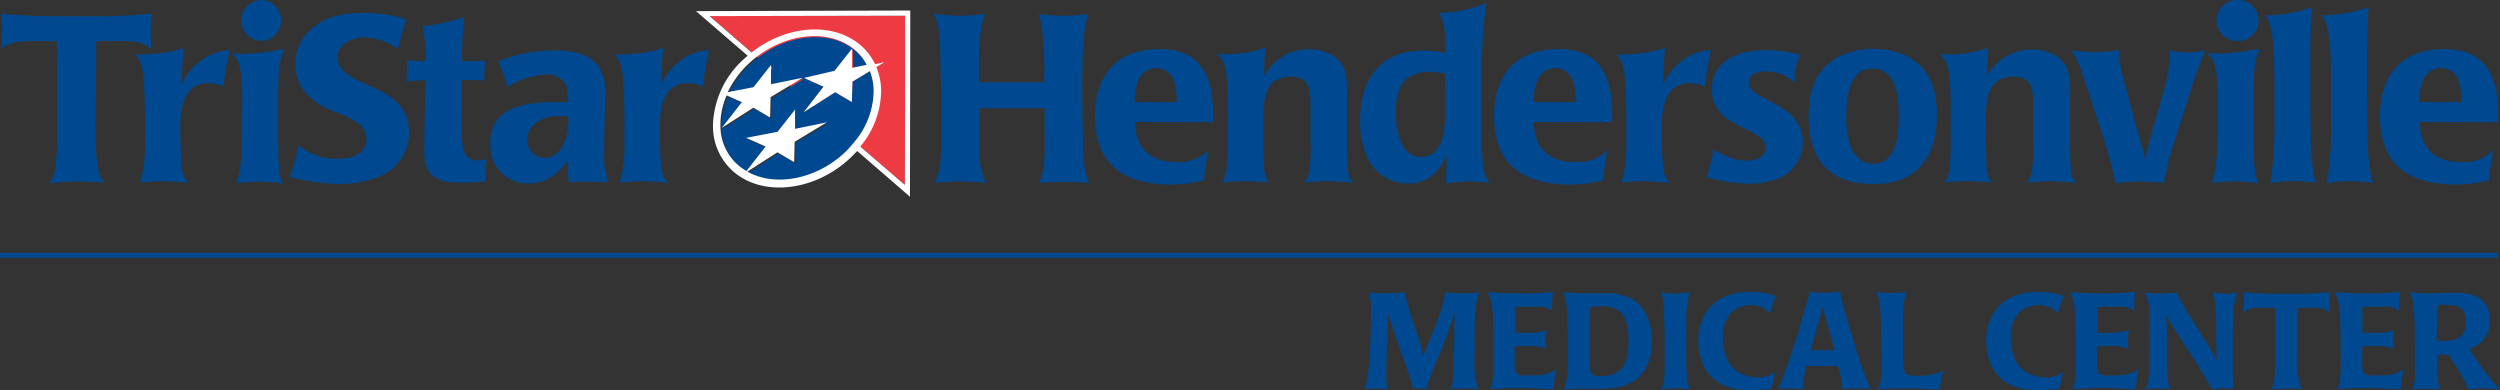
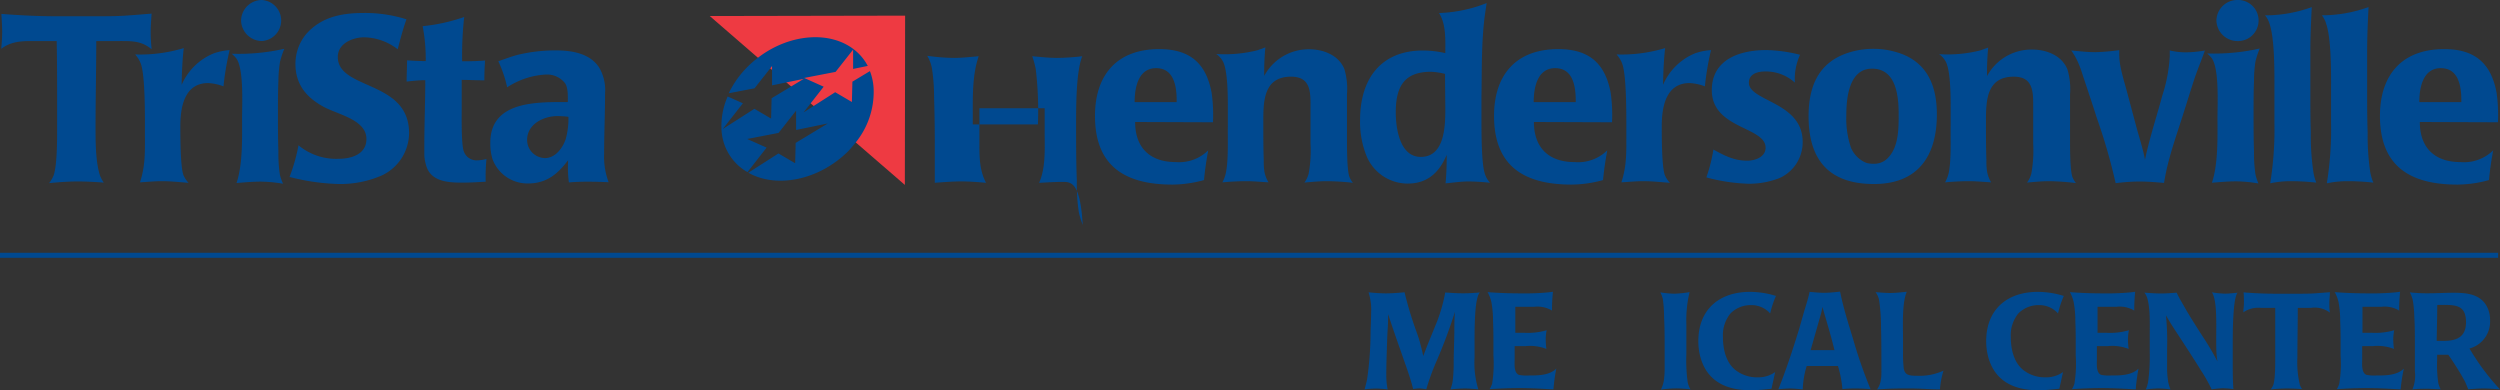
<svg xmlns="http://www.w3.org/2000/svg" viewBox="0 0 449 70.07">
  <rect x="0" y="0" width="449" height="70.07" fill="#333333" stroke="none" />
  <defs>
    <style>.cls-1{fill:#004990;}.cls-2{fill:#ee3a42;}.cls-3{fill:#fff;}</style>
  </defs>
  <title>TRI_PSG_TristarHendersonville_logo_c</title>
  <g id="Layer_2" data-name="Layer 2">
    <g id="base">
      <path class="cls-1" d="M21.44,7.37H17.29c0,5.17-.13,10.3-.13,15.47,0,2.59,0,6.1.76,8.56a5.47,5.47,0,0,0,.72,1.4c-1.57-.13-3.18-.21-4.75-.21s-3.39.13-5.08.3a5.46,5.46,0,0,0,.81-1.36c.72-2,.64-7.42.64-9.75V18.6c0-3.73,0-7.5-.08-11.23-1.48,0-3,0-4.49,0-2,0-3.81.13-5.47,1.4.09-1,.17-2,.17-3.05S.3,3.56.25,2.5c3.26.25,6.48.42,9.79.42h7.29c2,0,4,0,6-.17,1.31-.08,2.58-.21,3.9-.3-.08,1.1-.17,2.25-.17,3.35s.08,2,.17,3.05C25.42,7.33,23.69,7.37,21.44,7.37Z" />
      <path class="cls-1" d="M40.14,15.51a8.91,8.91,0,0,0-2.75-.59c-4.32,0-5,4.41-5,7.75,0,1.82,0,7.25.55,8.77a4.49,4.49,0,0,0,.93,1.4c-1.61-.13-3.18-.3-4.79-.3-1.31,0-2.63.13-3.94.21,1-3.05.89-5.59.89-8.77,0-2.63.08-10.47-.76-12.59a4.94,4.94,0,0,0-1-1.61A27.31,27.31,0,0,0,33,8.64c-.25,2.2-.34,4.41-.38,6.61A10.65,10.65,0,0,1,38.4,9.58,10.92,10.92,0,0,1,41.24,9,48.77,48.77,0,0,0,40.14,15.51Z" />
      <path class="cls-1" d="M50.29,11.1A23.45,23.45,0,0,0,50,14.58c-.08,1.91-.08,3.86-.08,5.76,0,2.29,0,4.58.08,6.86a26.18,26.18,0,0,0,.25,4.07A7.88,7.88,0,0,0,50.84,33a24.93,24.93,0,0,0-4-.38c-1.44,0-2.92.13-4.36.25,1.14-3.39,1-8.09,1-11.7,0-2.46.34-9-1.1-10.76a6.5,6.5,0,0,0-.76-.76,37.26,37.26,0,0,0,9.45-.89A15.46,15.46,0,0,0,50.29,11.1ZM47,7.37A3.77,3.77,0,0,1,43.3,3.69,3.75,3.75,0,0,1,47,0a3.69,3.69,0,0,1,0,7.37Z" />
      <path class="cls-1" d="M68.64,31.48a18.68,18.68,0,0,1-7.75,1.57A39.21,39.21,0,0,1,52,31.78a32.26,32.26,0,0,0,1.61-5.68,10.61,10.61,0,0,0,7.2,2.42c2.29,0,5-.8,5-3.56,0-3.43-5-4.36-7.58-5.72-3.18-1.69-5.17-4.07-5.17-7.75A8.4,8.4,0,0,1,55,6.1C57.75,3,61.43,2.33,65.37,2.33A24.56,24.56,0,0,1,73,3.47c-.64,1.78-1.1,3.56-1.57,5.38A10.16,10.16,0,0,0,65.42,6.7c-2,0-4.75,1.06-4.75,3.52,0,6,12.8,4.11,12.8,13.69A8.47,8.47,0,0,1,68.64,31.48Z" />
      <path class="cls-1" d="M87.23,32.63c-1.44.09-2.84.17-4.28.17-2.54,0-5.68-.21-6.44-3.18a6.81,6.81,0,0,1-.3-1.82V26.14c0-3.9.17-7.84.17-11.74-1.1,0-2.25.13-3.35.25,0-1.27.08-2.54.08-3.81,1.1.08,2.25.13,3.35.13a31.12,31.12,0,0,0-.55-6.27,32.16,32.16,0,0,0,7.46-1.65A62.38,62.38,0,0,0,83,11h.81q1.65,0,3.31-.13-.13,1.78-.13,3.56c-1.36,0-2.71-.08-4.07-.08,0,1.78,0,3.56,0,5.34,0,1.4-.08,6.31.38,7.5a2.43,2.43,0,0,0,2.42,1.61,7.41,7.41,0,0,0,1.65-.25A32.51,32.51,0,0,0,87.23,32.63Z" />
      <path class="cls-1" d="M105.47,32.63q-1.65,0-3.3.13a21.2,21.2,0,0,1-.13-4c-1.86,2.5-3.9,4.19-7.2,4.19a6.69,6.69,0,0,1-6.4-4.41,9.72,9.72,0,0,1-.38-2.92c0-7.16,7.63-7.29,12.92-7.29h1c0-1,.08-2.46-.47-3.35A4.1,4.1,0,0,0,98,13.39a14,14,0,0,0-6.91,2.29A22.35,22.35,0,0,0,89.5,11c1.23-.42,2.42-.89,3.64-1.19a29.14,29.14,0,0,1,6.65-.76c2.88,0,6.23.51,7.88,3.18a8,8,0,0,1,1,4.53c0,3.64-.17,7.25-.17,10.89a13.07,13.07,0,0,0,.81,5.08Q107.38,32.63,105.47,32.63Zm-5.38-11.78c-2.46,0-5.42,1.44-5.42,4.28a3.26,3.26,0,0,0,3.22,3.26c1.86,0,3.22-1.86,3.73-3.47a13.74,13.74,0,0,0,.47-3.94A15.75,15.75,0,0,0,100.09,20.85Z" />
-       <path class="cls-1" d="M126.26,15.51a8.9,8.9,0,0,0-2.75-.59c-4.32,0-5,4.41-5,7.75,0,1.82,0,7.25.55,8.77a4.49,4.49,0,0,0,.93,1.4c-1.61-.13-3.18-.3-4.79-.3-1.31,0-2.63.13-3.94.21,1-3.05.89-5.59.89-8.77,0-2.63.09-10.47-.76-12.59a5,5,0,0,0-1-1.61,27.31,27.31,0,0,0,8.73-1.14c-.25,2.2-.34,4.41-.38,6.61a10.65,10.65,0,0,1,5.76-5.68A10.93,10.93,0,0,1,127.36,9,48.77,48.77,0,0,0,126.26,15.51Z" />
      <path class="cls-2" d="M162.51,33.21c0-1.85.05-29.53.05-30.4l-35.09.07Z" />
      <path class="cls-1" d="M156.91,16.15a10.11,10.11,0,0,0-.67-3.38l-3.15,1.9L153,18.32l-3-1.76-5.68,3.63,3.61-4.62L144.43,14l5.64-1.09,3.15-4,0,3.47,2.63-.54a9,9,0,0,0-2.06-2.61c-4.41-3.85-12-3.23-17.66,1.14-.25.19-.49.38-.73.58s-.68.59-1,.91a17.3,17.3,0,0,0-3.52,4.89l4.63-.89,3.15-4,0,3.47,5.7-1.17-5.78,3.49-.09,3.65-3-1.76-5.68,3.63,3.61-4.62-2.73-1.22a13.07,13.07,0,0,0-1.12,5.52,9.32,9.32,0,0,0,3.17,7,9.6,9.6,0,0,0,1.51,1.06l3.43-4.4-3.49-1.55,5.64-1.09,3.15-4,0,3.47,5.7-1.17-5.78,3.5-.09,3.65-3-1.76-5.41,3.46c5,2.84,12.56,1.39,17.8-3.73.32-.31.61-.64.9-1s.4-.47.59-.71A14.42,14.42,0,0,0,156.91,16.15Z" />
-       <path class="cls-3" d="M163.49,1.89H163L125,2l9.28,8c-.31.27-.62.54-.92.83a16.59,16.59,0,0,0-5.31,11.6c0,.12,0,.24,0,.37a10.8,10.8,0,0,0,3.65,8c5.4,4.71,14.94,3.51,21.26-2.67.35-.34.66-.69,1-1l9.47,8.2ZM134.22,30.82l5.41-3.46,3,1.76.09-3.65,5.78-3.5-5.7,1.17,0-3.47-3.15,4-5.64,1.09,3.49,1.55-3.43,4.4a9.6,9.6,0,0,1-1.51-1.06,9.32,9.32,0,0,1-3.17-7,13.07,13.07,0,0,1,1.12-5.52l2.73,1.22-3.61,4.62,5.68-3.63,3,1.76.09-3.65,5.78-3.49-5.7,1.17,0-3.47-3.15,4-4.63.89a17.3,17.3,0,0,1,3.52-4.89c.32-.32.66-.62,1-.91h0c.24-.2.48-.38.72-.57,5.71-4.38,13.26-5,17.67-1.15a9,9,0,0,1,2.06,2.61l-2.63.54,0-3.47-3.15,4L144.43,14l3.49,1.56-3.61,4.62L150,16.55l3,1.76.09-3.65,3.15-1.9a10.11,10.11,0,0,1,.67,3.38,14.42,14.42,0,0,1-3.4,9.27h0c-.19.24-.38.47-.59.7s-.58.66-.9,1C146.79,32.21,139.24,33.66,134.22,30.82Zm28.29,2.39-8-6.89a15.8,15.8,0,0,0,3.74-10.21,11.44,11.44,0,0,0-.86-4.06l1.45-.88-1.68.35a10.45,10.45,0,0,0-2.55-3.36c-5-4.32-13.39-3.66-19.63,1.26l-7.54-6.53,35.09-.07C162.57,3.68,162.52,31.36,162.51,33.21Z" />
    </g>
    <g id="Variable">
-       <path class="cls-1" d="M190.86,32.67c-1.4,0-2.84.09-4.24.17,1.23-2.71,1-6.27,1-9.2v-4.2H175.9v6.23c0,2.54,0,4.87,1.19,7.16-1.48-.13-3-.25-4.45-.25s-3.18.13-4.75.25C169.08,30.3,169,28,169,25.26v-7q0-4.26-.13-8.52a33.15,33.15,0,0,0-.38-5,6.52,6.52,0,0,0-.85-2.29,35.9,35.9,0,0,0,4.79.38c1.48,0,3-.17,4.45-.3-1.14,3.35-1.06,7.08-1.06,10.55v1.69h11.7a64,64,0,0,0-.38-9.87,16.45,16.45,0,0,0-.64-2.37c1.48.13,3,.3,4.45.3a40.74,40.74,0,0,0,4.53-.3c-1.14,2.88-1.1,9.36-1.1,12.5s0,6.57.13,9.83a33.42,33.42,0,0,0,.38,5.81,18.35,18.35,0,0,0,.68,2.16C194,32.76,192.43,32.67,190.86,32.67Z" />
+       <path class="cls-1" d="M190.86,32.67c-1.4,0-2.84.09-4.24.17,1.23-2.71,1-6.27,1-9.2v-4.2H175.9v6.23c0,2.54,0,4.87,1.19,7.16-1.48-.13-3-.25-4.45-.25s-3.18.13-4.75.25v-7q0-4.26-.13-8.52a33.15,33.15,0,0,0-.38-5,6.52,6.52,0,0,0-.85-2.29,35.9,35.9,0,0,0,4.79.38c1.48,0,3-.17,4.45-.3-1.14,3.35-1.06,7.08-1.06,10.55v1.69h11.7a64,64,0,0,0-.38-9.87,16.45,16.45,0,0,0-.64-2.37c1.48.13,3,.3,4.45.3a40.74,40.74,0,0,0,4.53-.3c-1.14,2.88-1.1,9.36-1.1,12.5s0,6.57.13,9.83a33.42,33.42,0,0,0,.38,5.81,18.35,18.35,0,0,0,.68,2.16C194,32.76,192.43,32.67,190.86,32.67Z" />
      <path class="cls-1" d="M203.87,21.91c0,4.66,2.71,7.2,7.29,7.2A7.48,7.48,0,0,0,217,27c-.34,1.78-.59,3.52-.76,5.34a21.6,21.6,0,0,1-5.68.81c-8.39,0-13.9-3.22-13.9-12.33,0-7.42,4-12,11.53-12,5.34,0,8.39,2.37,9.41,7.8a28,28,0,0,1,.25,5.34Zm7.46-3.86c0-2.5-.47-5.81-3.69-5.81s-3.86,3.52-3.86,6.1h7.54Z" />
      <path class="cls-1" d="M238.27,32.54c-1.31,0-2.67.13-4,.25a4.92,4.92,0,0,0,.76-1.57,23.08,23.08,0,0,0,.34-5.42v-3c0-1.06,0-2.16,0-3.22,0-2.75.21-5.81-3.48-5.81-5,0-5,4.49-5,8.18,0,2.29,0,4.58.08,6.86a11.42,11.42,0,0,0,.13,2.08,5.89,5.89,0,0,0,.72,1.86c-1.36-.08-2.67-.21-4-.21s-2.84.08-4.28.21a6.38,6.38,0,0,0,.64-1.78c.47-2.33.3-5.93.34-8.35,0-1.1,0-2.16,0-3.26,0-1.95,0-6.53-.85-8.26a3.92,3.92,0,0,0-1.23-1.4,24.24,24.24,0,0,0,7.42-.68l1.4-.51a47,47,0,0,0-.21,4.92v.21a9.06,9.06,0,0,1,8.09-4.79c2.54,0,5.3,1.06,6.31,3.56a12.42,12.42,0,0,1,.47,4.49v8.39c0,1.44,0,5.13.42,6.44a4.14,4.14,0,0,0,.64,1.1A44,44,0,0,0,238.27,32.54Z" />
      <path class="cls-1" d="M263.77,32.59c-1.4,0-2.75.21-4.15.34.17-1.69.21-3.43.21-5.13-1.31,3.14-3.43,5.17-7,5.17a8,8,0,0,1-7.5-5.21,16.33,16.33,0,0,1-1.06-6.23c0-7.25,3.64-12.46,11.31-12.46a18.36,18.36,0,0,1,4,.47c0-2.29.17-5.21-1.14-7.2A25.27,25.27,0,0,0,267,.55c-.08.55-.17,1.14-.25,1.69-.72,5-.59,10.13-.68,15.17,0,1.36,0,2.76,0,4.11,0,2.16,0,7.58.55,9.49a4.24,4.24,0,0,0,1,1.82A37.67,37.67,0,0,0,263.77,32.59Zm-4.24-19.32a12.69,12.69,0,0,0-2.54-.38c-4.92,0-6.31,2.84-6.31,7.29,0,2.88.72,8,4.49,8,4.36,0,4.41-5.68,4.41-8.77C259.57,17.37,259.53,15.3,259.53,13.26Z" />
      <path class="cls-1" d="M275.49,21.91c0,4.66,2.71,7.2,7.29,7.2A7.48,7.48,0,0,0,288.67,27c-.34,1.78-.59,3.52-.76,5.34a21.6,21.6,0,0,1-5.68.81c-8.39,0-13.9-3.22-13.9-12.33,0-7.42,4-12,11.53-12,5.34,0,8.39,2.37,9.41,7.8a28,28,0,0,1,.25,5.34ZM283,18.05c0-2.5-.47-5.81-3.69-5.81s-3.86,3.52-3.86,6.1H283Z" />
      <path class="cls-1" d="M306.2,15.51a8.9,8.9,0,0,0-2.75-.59c-4.32,0-5,4.41-5,7.75,0,1.82,0,7.25.55,8.77a4.5,4.5,0,0,0,.93,1.4c-1.61-.13-3.18-.3-4.79-.3-1.31,0-2.63.13-3.94.21,1-3.05.89-5.59.89-8.77,0-2.63.08-10.47-.76-12.59a5,5,0,0,0-1-1.61,27.31,27.31,0,0,0,8.73-1.14c-.25,2.2-.34,4.41-.38,6.61a10.65,10.65,0,0,1,5.76-5.68A10.93,10.93,0,0,1,307.3,9,48.77,48.77,0,0,0,306.2,15.51Z" />
      <path class="cls-1" d="M319.56,32A15.13,15.13,0,0,1,314,33a32.82,32.82,0,0,1-7.54-1.14,28.37,28.37,0,0,0,1.27-5c2,1.1,3.73,2,6.06,2,1.4,0,3.31-.64,3.31-2.33,0-3.81-9.66-3.35-9.66-10.34,0-5.55,5.08-7.2,9.79-7.2a26.8,26.8,0,0,1,6.06.85,10.39,10.39,0,0,0-.93,5,7.72,7.72,0,0,0-5.42-2c-1.31,0-2.84.47-2.84,2,0,3.39,9.66,3.43,9.66,10.64A7.05,7.05,0,0,1,319.56,32Z" />
      <path class="cls-1" d="M336.56,33.05c-8.09,0-11.74-4.36-11.74-12.16,0-5,1.53-9.28,6.48-11.19a14.55,14.55,0,0,1,5.21-.93,14.2,14.2,0,0,1,3.77.51c5.59,1.48,7.58,5.76,7.58,11.23C347.87,28.05,344.44,33.05,336.56,33.05Zm-.34-20.72c-4.15,0-4.62,5.3-4.62,8.35a16.26,16.26,0,0,0,.85,5.89,5.06,5.06,0,0,0,2.71,2.67,4.45,4.45,0,0,0,1.31.17,3.38,3.38,0,0,0,2.8-1.27C341,26.19,341,23,341,20.55,341,17.29,340.58,12.33,336.22,12.33Z" />
      <path class="cls-1" d="M368.06,32.54c-1.31,0-2.67.13-4,.25a4.92,4.92,0,0,0,.76-1.57,23.08,23.08,0,0,0,.34-5.42v-3c0-1.06,0-2.16,0-3.22,0-2.75.21-5.81-3.48-5.81-5,0-5,4.49-5,8.18,0,2.29,0,4.58.08,6.86a11.42,11.42,0,0,0,.13,2.08,5.89,5.89,0,0,0,.72,1.86c-1.36-.08-2.67-.21-4-.21s-2.84.08-4.28.21A6.39,6.39,0,0,0,350,31c.47-2.33.3-5.93.34-8.35,0-1.1,0-2.16,0-3.26,0-1.95,0-6.53-.85-8.26a3.92,3.92,0,0,0-1.23-1.4,24.24,24.24,0,0,0,7.42-.68l1.4-.51a47,47,0,0,0-.21,4.92v.21A9.06,9.06,0,0,1,365,8.9c2.54,0,5.3,1.06,6.31,3.56a12.42,12.42,0,0,1,.47,4.49v8.39c0,1.44,0,5.13.42,6.44a4.14,4.14,0,0,0,.64,1.1A44,44,0,0,0,368.06,32.54Z" />
      <path class="cls-1" d="M394.26,13.73c-.72,2.16-1.4,4.36-2.08,6.53-1.31,4.15-2.84,8.26-3.52,12.59-1.48-.13-3-.25-4.49-.25a35,35,0,0,0-4.2.3,103,103,0,0,0-3.39-11.74c-.76-2.42-1.57-4.79-2.37-7.2-.25-.76-.47-1.53-.8-2.29A11.88,11.88,0,0,0,372,9.07c1.44.13,2.92.3,4.36.3A36.38,36.38,0,0,0,380.62,9c0,.3,0,.64,0,.93,0,2,.89,4.66,1.4,6.61.59,2.2,1.19,4.45,1.78,6.65.51,1.82,1.1,3.64,1.44,5.51.8-3.9,2.08-7.67,3.09-11.48a27.44,27.44,0,0,0,1.36-7.16c0-.34,0-.68,0-1a12.6,12.6,0,0,0,3.09.34A21.87,21.87,0,0,0,396,9.07C395.45,10.64,394.81,12.16,394.26,13.73Z" />
      <path class="cls-1" d="M405.07,11.1a23.48,23.48,0,0,0-.25,3.47c-.08,1.91-.08,3.86-.08,5.76,0,2.29,0,4.58.08,6.86a26.19,26.19,0,0,0,.25,4.07,7.93,7.93,0,0,0,.55,1.69,24.91,24.91,0,0,0-4-.38c-1.44,0-2.92.13-4.36.25,1.14-3.39,1-8.09,1-11.7,0-2.46.34-9-1.1-10.76a6.43,6.43,0,0,0-.76-.76,37.26,37.26,0,0,0,9.45-.89A15.41,15.41,0,0,0,405.07,11.1Zm-3.31-3.73a3.77,3.77,0,0,1-3.69-3.69A3.75,3.75,0,0,1,401.76,0a3.69,3.69,0,1,1,0,7.37Z" />
      <path class="cls-1" d="M411.42,32.54a17.84,17.84,0,0,0-3.69.38,60.55,60.55,0,0,0,.76-10.72V15.13c0-2.84,0-8.31-.89-10.89a4.23,4.23,0,0,0-.8-1.48,24.64,24.64,0,0,0,8.39-1.48c-.13,2.63-.25,5.25-.25,7.88v7.63c0,2.33,0,4.66.08,7a44.87,44.87,0,0,0,.47,7.16A9.46,9.46,0,0,0,416,32.8,41.5,41.5,0,0,0,411.42,32.54Z" />
      <path class="cls-1" d="M421.59,32.54a17.83,17.83,0,0,0-3.69.38,60.55,60.55,0,0,0,.76-10.72V15.13c0-2.84,0-8.31-.89-10.89A4.23,4.23,0,0,0,417,2.75a24.64,24.64,0,0,0,8.39-1.48c-.13,2.63-.25,5.25-.25,7.88v7.63c0,2.33,0,4.66.09,7a44.85,44.85,0,0,0,.47,7.16,9.4,9.4,0,0,0,.55,1.86A41.5,41.5,0,0,0,421.59,32.54Z" />
      <path class="cls-1" d="M434.6,21.91c0,4.66,2.71,7.2,7.29,7.2A7.48,7.48,0,0,0,447.78,27c-.34,1.78-.59,3.52-.76,5.34a21.6,21.6,0,0,1-5.68.81c-8.39,0-13.9-3.22-13.9-12.33,0-7.42,4-12,11.53-12,5.34,0,8.39,2.37,9.41,7.8a28,28,0,0,1,.25,5.34Zm7.46-3.86c0-2.5-.47-5.81-3.69-5.81s-3.86,3.52-3.86,6.1h7.54Z" />
      <polygon class="cls-1" points="448.66 46.3 0 46.3 0 45.4 448.66 45.4 448.66 46.3 448.66 46.3" />
      <path class="cls-1" d="M265.37,53.4c-.58,1.9-.54,6.6-.54,8.66v2.19a16.06,16.06,0,0,0,.68,5.69,20.15,20.15,0,0,0-2.41-.17,23.55,23.55,0,0,0-2.6.17,7.17,7.17,0,0,0,.39-1.41,25.56,25.56,0,0,0,.19-3.33c0-1.83.1-3.68.12-5.53,0-1.24,0-2.46.12-3.7a90.85,90.85,0,0,1-3.5,9.3,44.19,44.19,0,0,0-1.66,4.65,7.76,7.76,0,0,0-1.29-.17,8.05,8.05,0,0,0-1.07.12c-.54-2.17-1.34-4.26-2.07-6.38-.83-2.36-1.66-4.72-2.43-7.08,0,.27,0,.51,0,.78,0,1.12-.1,2.24-.15,3.36-.07,2.26-.17,4.55-.17,6.84a13.08,13.08,0,0,0,.24,2.56,15.93,15.93,0,0,0-2.14-.17,19.22,19.22,0,0,0-2,.15c.17-.63.34-1.24.46-1.87a60.19,60.19,0,0,0,.61-7.84c0-1.34.1-2.68.1-4a10.1,10.1,0,0,0-.46-3.72c1,.1,2.12.19,3.16.19s2.21-.1,3.31-.19a65.47,65.47,0,0,0,1.9,6.42c.37,1,.76,2.07,1,3.12.19.63.32,1.27.46,1.9.66-1.8,1.41-3.55,2.12-5.33a28.3,28.3,0,0,0,1.82-6.08c1.07.07,2.14.15,3.21.15s2-.07,3-.15A2.19,2.19,0,0,0,265.37,53.4Z" />
      <path class="cls-1" d="M279,69.94c-2-.12-4.09-.24-6.13-.24-1.78,0-3.55.07-5.33.19a4.81,4.81,0,0,0,.44-.95,22.1,22.1,0,0,0,.24-5.06c0-.95,0-1.87,0-2.82q0-1.71-.07-3.43a18.59,18.59,0,0,0-.32-3.48,6.71,6.71,0,0,0-.66-1.68q2.92.22,5.84.22a45.09,45.09,0,0,0,5.14-.19l.76-.1a31.1,31.1,0,0,0-.17,3.38,5.09,5.09,0,0,0-3.21-.68c-1.12,0-2.26,0-3.38,0v4.67h1.63a11.91,11.91,0,0,0,4-.46,8.89,8.89,0,0,0-.17,1.61,14.32,14.32,0,0,0,.12,1.75,8,8,0,0,0-3.7-.51c-.66,0-1.31,0-2,0,0,.8,0,1.61,0,2.39s-.17,2.38.75,2.77a6.74,6.74,0,0,0,1.73.12c1.68,0,3.75,0,5-1.24A31.31,31.31,0,0,0,279,69.94Z" />
-       <path class="cls-1" d="M293.58,68.34C291,70.19,287,69.8,284,69.8q-1.57,0-3.14.15c.1-.24.2-.51.27-.75a15.12,15.12,0,0,0,.46-4.43c0-.78,0-1.56,0-2.36,0-1.29,0-2.56-.07-3.84a33.6,33.6,0,0,0-.22-4.14,18.89,18.89,0,0,0-.44-1.95,35.51,35.51,0,0,0,3.6.19c1.17,0,2.31,0,3.48,0a9.86,9.86,0,0,1,5.33,1.1c2.48,1.51,3.43,4.7,3.43,7.45S295.92,66.68,293.58,68.34ZM292,57.61c-.78-2.14-2.51-2.6-4.6-2.6a14.93,14.93,0,0,0-1.8.15q-.07,2.45-.07,4.89c0,1.24,0,2.51,0,3.75a15.43,15.43,0,0,0,.1,2.6,1.39,1.39,0,0,0,.39.85,2.13,2.13,0,0,0,1.39.29c4.26,0,5.06-2.51,5.06-6.33A12,12,0,0,0,292,57.61Z" />
      <path class="cls-1" d="M301.09,69.75a21.32,21.32,0,0,0-2.78.22,6.8,6.8,0,0,0,.51-1.56,15.15,15.15,0,0,0,.15-2.07c0-1.17,0-2.34,0-3.5,0-1.95,0-3.89-.1-5.87a24.11,24.11,0,0,0-.22-3.24,4.35,4.35,0,0,0-.46-1.22,18.16,18.16,0,0,0,2.56.24,19.85,19.85,0,0,0,2.7-.29,21.57,21.57,0,0,0-.58,5.72v5.4a29.61,29.61,0,0,0,.24,5.09,4.07,4.07,0,0,0,.51,1.27A23.16,23.16,0,0,0,301.09,69.75Z" />
      <path class="cls-1" d="M317.92,56.29a4.49,4.49,0,0,0-3.46-1.49,5.07,5.07,0,0,0-3.68,1.51,6.2,6.2,0,0,0-1.34,4.26c0,2.19.58,4.77,2.51,6.08a6.24,6.24,0,0,0,3.68,1.12,5.23,5.23,0,0,0,3.19-.95l-.66,3c-1.24.12-2.48.27-3.75.27-4.24,0-7.76-1.51-9-5.89a10.7,10.7,0,0,1-.39-2.92c0-5.72,3.77-8.86,9.27-8.86a15.86,15.86,0,0,1,4.67.73A17.94,17.94,0,0,0,317.92,56.29Z" />
      <path class="cls-1" d="M333.36,69.77c-.83,0-1.63,0-2.46.12a20.57,20.57,0,0,0-.8-4.16h-5.62a16.32,16.32,0,0,0-.71,4.21c-.76-.07-1.53-.17-2.29-.17a20.14,20.14,0,0,0-2.09.15c1.41-3.5,2.58-7.11,3.7-10.71L324,56c.36-1.19.75-2.36,1-3.58.9.07,1.8.17,2.7.17a26.77,26.77,0,0,0,2.78-.22c.58,2.9,1.48,5.72,2.34,8.54a83.65,83.65,0,0,0,3.14,9A24,24,0,0,0,333.36,69.77Zm-6.06-14.63a9.84,9.84,0,0,1-.24,1.17l-1.87,6.57h4.28C328.84,60.28,328.06,57.73,327.31,55.15Z" />
      <path class="cls-1" d="M348.42,69.94c-1.7,0-3.41-.17-5.11-.17h-1.95c-1.41,0-2.82.07-4.24.17.85-1.19.78-2.46.78-3.87,0-2.46,0-4.92-.07-7.37a32.17,32.17,0,0,0-.36-4.89,3.72,3.72,0,0,0-.61-1.34c.88.07,1.75.15,2.6.15,1,0,2-.12,3-.22-.88,2-.68,6.11-.68,8.32,0,.95,0,1.87,0,2.8a22.11,22.11,0,0,0,.12,2.53,1.61,1.61,0,0,0,.41,1c.44.46,1.48.44,2.07.44a10.3,10.3,0,0,0,4.67-.92A14.88,14.88,0,0,0,348.42,69.94Z" />
      <path class="cls-1" d="M369.62,56.29a4.49,4.49,0,0,0-3.46-1.49,5.07,5.07,0,0,0-3.68,1.51,6.2,6.2,0,0,0-1.34,4.26c0,2.19.58,4.77,2.51,6.08a6.24,6.24,0,0,0,3.68,1.12,5.23,5.23,0,0,0,3.19-.95l-.66,3c-1.24.12-2.48.27-3.75.27-4.24,0-7.76-1.51-9-5.89a10.69,10.69,0,0,1-.39-2.92c0-5.72,3.77-8.86,9.27-8.86a15.86,15.86,0,0,1,4.67.73A18,18,0,0,0,369.62,56.29Z" />
      <path class="cls-1" d="M383.58,69.94c-2-.12-4.09-.24-6.13-.24-1.78,0-3.55.07-5.33.19a4.71,4.71,0,0,0,.44-.95,22.1,22.1,0,0,0,.24-5.06c0-.95,0-1.87,0-2.82q0-1.71-.07-3.43a18.43,18.43,0,0,0-.32-3.48,6.71,6.71,0,0,0-.66-1.68q2.92.22,5.84.22a45.11,45.11,0,0,0,5.14-.19l.75-.1a31.54,31.54,0,0,0-.17,3.38,5.09,5.09,0,0,0-3.21-.68c-1.12,0-2.26,0-3.38,0v4.67h1.63a11.89,11.89,0,0,0,4-.46,9,9,0,0,0-.17,1.61,14,14,0,0,0,.12,1.75,8,8,0,0,0-3.7-.51c-.66,0-1.31,0-2,0,0,.8,0,1.61,0,2.39s-.17,2.38.75,2.77a6.73,6.73,0,0,0,1.73.12c1.68,0,3.75,0,5-1.24A31.29,31.29,0,0,0,383.58,69.94Z" />
      <path class="cls-1" d="M401,61.55v3.58c0,1.58,0,3.16.12,4.75a16.56,16.56,0,0,0-1.9-.15,14.47,14.47,0,0,0-2,.2,29.84,29.84,0,0,0-1.88-3.33c-1.19-1.92-2.41-3.8-3.65-5.7-.92-1.41-1.87-2.8-2.68-4.28a48.72,48.72,0,0,1,.2,6c0,1.27,0,2.53,0,3.8a16.35,16.35,0,0,0,.2,2.19,8.44,8.44,0,0,0,.41,1.34,15.88,15.88,0,0,0-2.14-.19,18,18,0,0,0-2.29.19,6.7,6.7,0,0,0,.41-1.34,33.94,33.94,0,0,0,.29-5.45c0-1,0-2,0-2.94,0-2,.12-4.84-.46-6.74a3.37,3.37,0,0,0-.49-.92c1,.07,2,.15,2.94.15s1.9-.07,2.85-.15c.39.85.85,1.63,1.32,2.43,1,1.8,2.17,3.58,3.28,5.33a46,46,0,0,1,2.73,4.62c-.61-2.94.37-10.32-1-12.44a15.54,15.54,0,0,0,2.38.24c.73,0,1.48-.1,2.22-.17C401,53.64,401,59.94,401,61.55Z" />
      <path class="cls-1" d="M415.07,55.29h-2.39c0,3-.07,5.91-.07,8.88a17.45,17.45,0,0,0,.44,4.92,3.11,3.11,0,0,0,.41.8c-.9-.07-1.83-.12-2.73-.12s-1.95.07-2.92.17a3.11,3.11,0,0,0,.46-.78c.41-1.14.36-4.26.36-5.6V61.74c0-2.14,0-4.31,0-6.45l-2.58,0a4.74,4.74,0,0,0-3.14.8c0-.58.1-1.17.1-1.75s0-1.22-.07-1.83c1.87.15,3.72.24,5.62.24h4.19c1.14,0,2.31,0,3.46-.1l2.24-.17c0,.63-.1,1.29-.1,1.92s0,1.17.1,1.75A4.51,4.51,0,0,0,415.07,55.29Z" />
      <path class="cls-1" d="M431.15,69.94c-2-.12-4.09-.24-6.13-.24-1.78,0-3.55.07-5.33.19a4.82,4.82,0,0,0,.44-.95,22.1,22.1,0,0,0,.24-5.06c0-.95,0-1.87,0-2.82q0-1.71-.07-3.43a18.58,18.58,0,0,0-.32-3.48,6.71,6.71,0,0,0-.66-1.68q2.92.22,5.84.22a45.09,45.09,0,0,0,5.14-.19l.76-.1a31.1,31.1,0,0,0-.17,3.38,5.09,5.09,0,0,0-3.21-.68c-1.12,0-2.26,0-3.38,0v4.67H426a11.91,11.91,0,0,0,4-.46,8.88,8.88,0,0,0-.17,1.61,14.3,14.3,0,0,0,.12,1.75,8,8,0,0,0-3.7-.51c-.66,0-1.31,0-2,0,0,.8,0,1.61,0,2.39s-.17,2.38.75,2.77a6.74,6.74,0,0,0,1.73.12c1.68,0,3.75,0,5-1.24A31.28,31.28,0,0,0,431.15,69.94Z" />
      <path class="cls-1" d="M446.1,69.77c-.95,0-1.87.07-2.82.15a16.26,16.26,0,0,0-.63-1.51,52.53,52.53,0,0,0-2.94-4.7h-2v1a21.26,21.26,0,0,0,.22,4.14,5.67,5.67,0,0,0,.41,1.07c-.8,0-1.58-.1-2.39-.1s-1.8,0-2.68.12a6.52,6.52,0,0,0,.44-3.29c0-1.61,0-3.24,0-4.84s0-3.29-.1-4.92a20,20,0,0,0-.27-2.94,5.17,5.17,0,0,0-.54-1.44c1,.1,2,.17,3.09.17,1.61,0,3.19-.1,4.79-.1,2.39,0,4.94.24,6.08,2.7a5.37,5.37,0,0,1,.46,2.31,5,5,0,0,1-3.7,5A41.56,41.56,0,0,0,449,69.94C448,69.85,447.08,69.77,446.1,69.77Zm-7.2-15h-1.17c0,2.14-.07,4.31-.1,6.45.41,0,.85,0,1.27,0,2.38,0,4-.73,4-3.38C442.87,55,441.33,54.76,438.9,54.76Z" />
    </g>
  </g>
</svg>